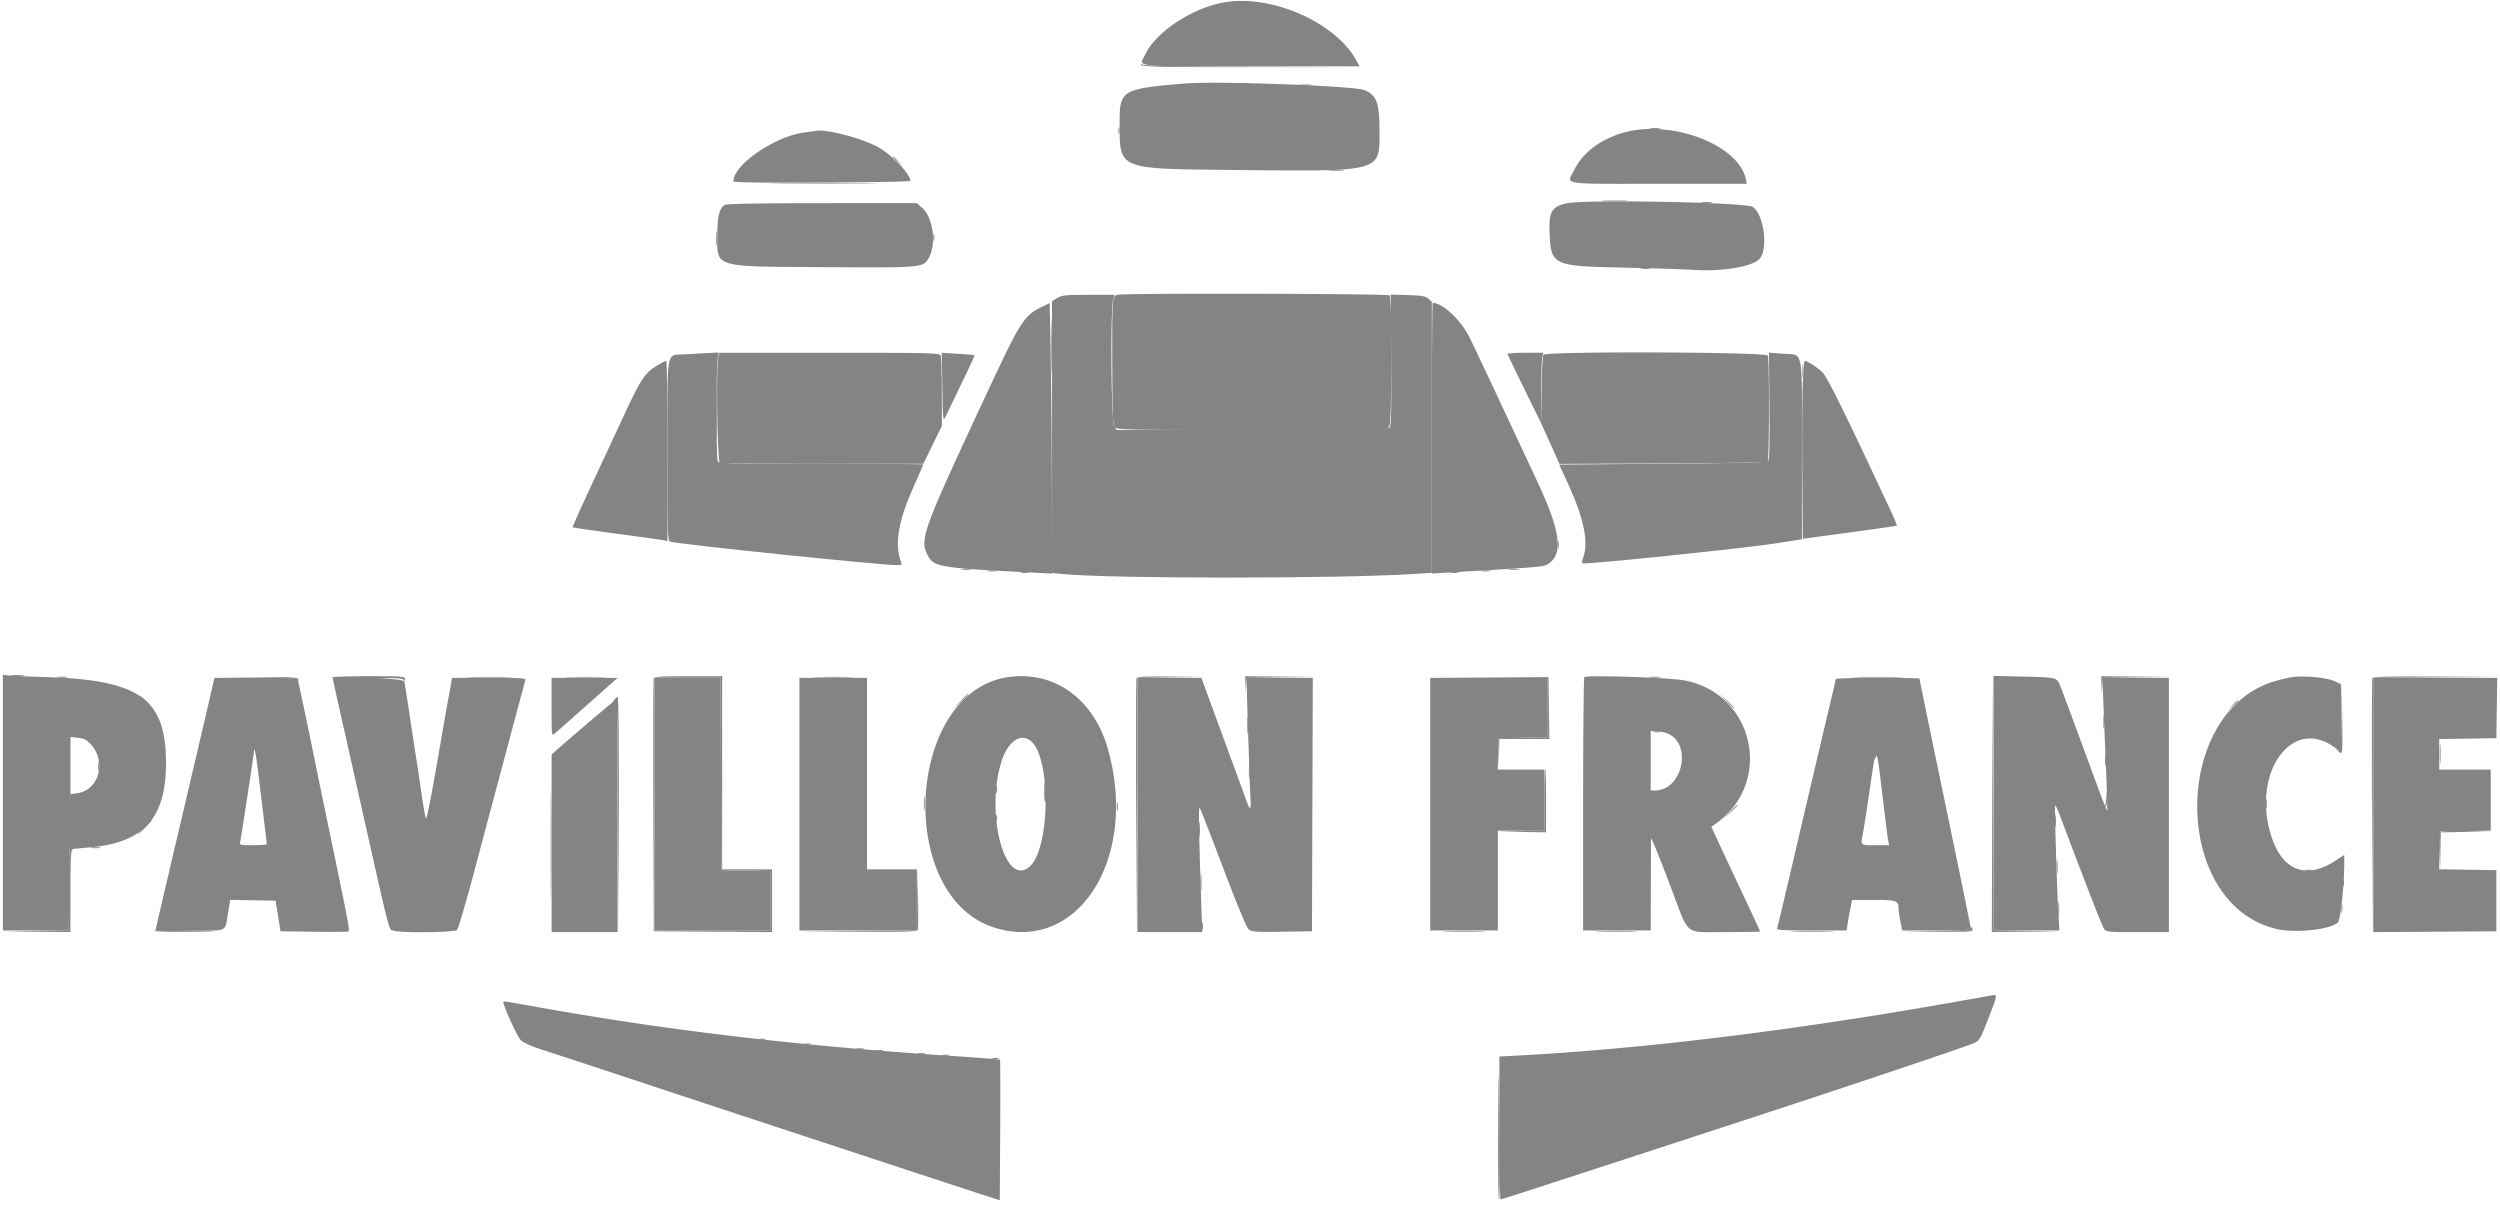
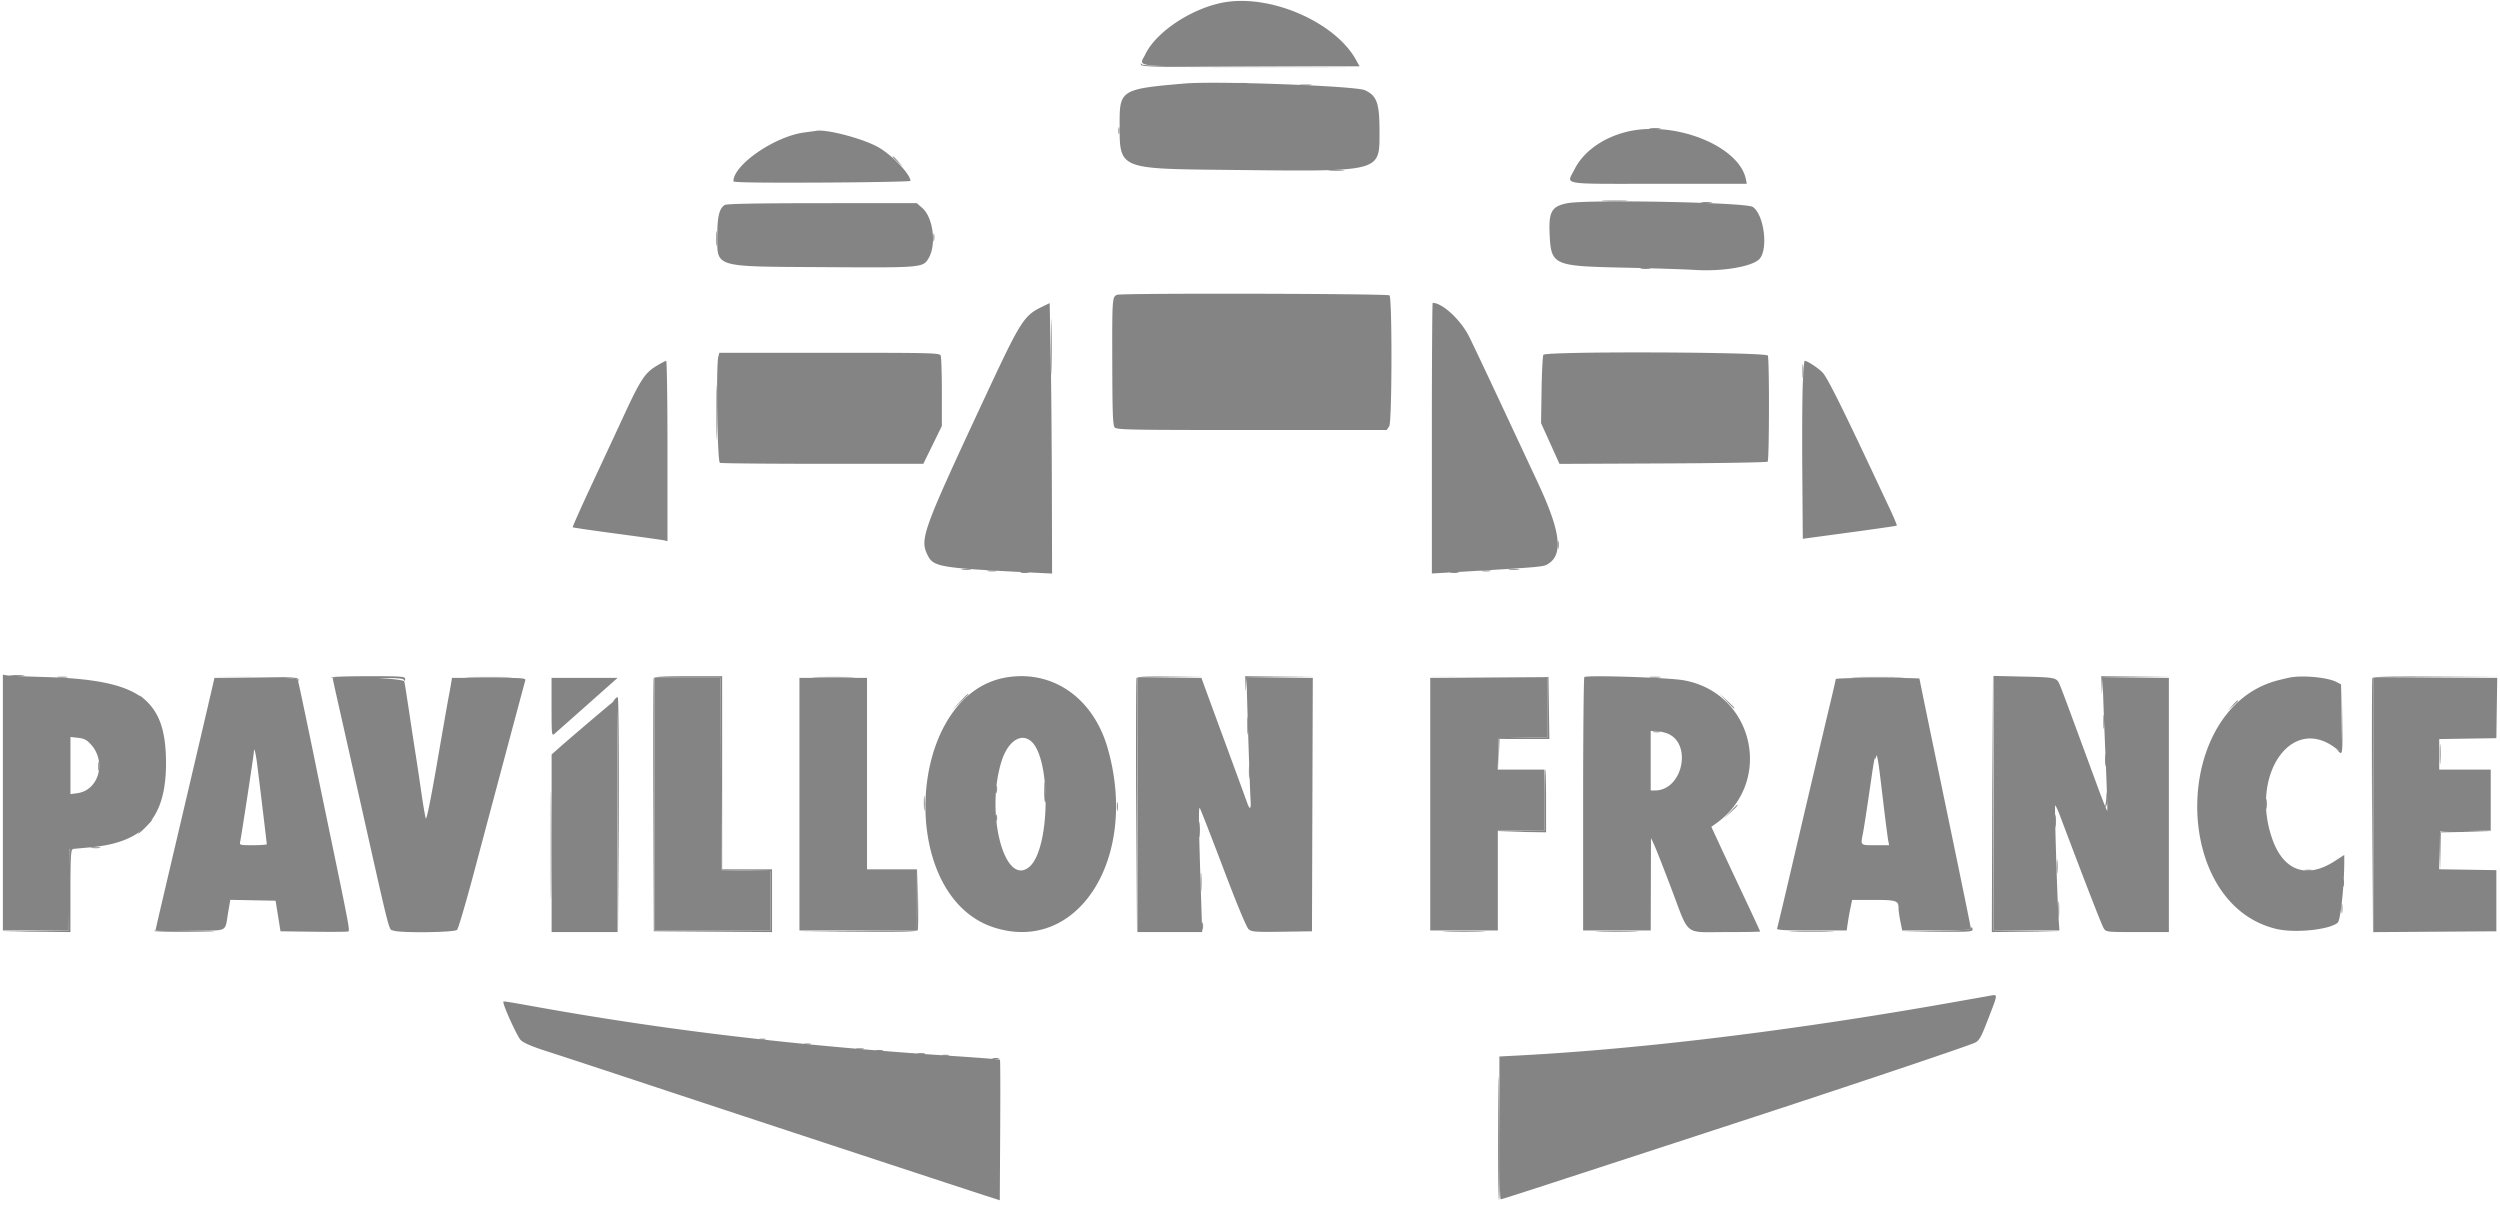
<svg xmlns="http://www.w3.org/2000/svg" fill="none" height="239" width="496">
  <g clip-rule="evenodd" fill="#848484" fill-rule="evenodd">
    <path d="m221.626 58.49c-.967.394-.985.643-.95 13.82.025 9.623.115 12.052.467 12.477.403.484 2.684.529 27.212.529h26.772l.5-.765c.554-.844.598-25.397.046-25.949-.354-.354-53.183-.467-54.047-.113zm-14.924 2.396c-3.493 1.684-4.242 2.848-10.598 16.457-13.198 28.259-13.687 29.588-12.033 32.864 1.141 2.264 2.465 2.485 20.272 3.37l4.391.218-.044-16.873c-.023-9.28-.13-21.355-.239-26.83l-.196-9.955zm77.379 26.052v26.845l3.433-.201c18.326-1.082 18.621-1.107 19.548-1.655 3.152-1.862 2.598-6.43-1.965-16.185a6755.74 6755.74 0 0 1 -3.456-7.394c-5.856-12.528-8.105-17.306-10.078-21.39-1.638-3.39-5.342-6.865-7.319-6.865-.09 0-.163 12.081-.163 26.845zm-141.554-16.228c-.491 1.828-.215 20.918.304 21.118.278.105 9.471.193 20.432.193h19.926l1.837-3.75 1.838-3.753v-6.705c0-3.687-.104-6.956-.23-7.262-.215-.525-1.569-.56-22.072-.56h-21.842zm163.683-.32c-.144.22-.305 3.36-.362 6.979l-.102 6.58 1.828 4.042 1.827 4.044 20.517-.087c11.284-.047 20.636-.207 20.784-.352.324-.326.358-20.26.036-21.045-.299-.726-44.061-.883-44.528-.16zm-176.006 2.236c-2.238 1.352-3.132 2.71-6.358 9.668-1.464 3.155-4.389 9.44-6.502 13.966-2.113 4.527-3.785 8.286-3.718 8.354.069.069 4.003.642 8.745 1.274 4.741.632 8.944 1.221 9.338 1.309l.719.161v-17.886c0-9.836-.113-17.886-.253-17.886s-1.027.468-1.971 1.039zm227.482 3.193c-.117 2.326-.166 10.27-.113 17.652l.1 13.423 9.258-1.249c5.092-.686 9.318-1.301 9.388-1.366.071-.065-.563-1.594-1.409-3.394-.847-1.803-2.115-4.498-2.814-5.99-6.768-14.41-9.584-20.038-10.508-21-.866-.901-3.028-2.308-3.551-2.308-.077 0-.234 1.904-.351 4.232zm-357.116 83.414v25.374h13.08l.084-8.06.087-8.061 4.149-.38c10.656-.973 15.009-5.875 14.967-16.861-.046-12.7-5.297-16.392-24.074-16.924-3.596-.104-6.933-.247-7.415-.324l-.878-.136v25.372zm199.224-24.855c-20.041 3.186-22.127 43.368-2.577 49.636 16.683 5.348 28.827-13.887 22.515-35.667-2.855-9.85-10.806-15.421-19.938-13.969zm114.538-.042c-.132.14-.239 11.507-.239 25.263v25.008h13.409l.027-9.177.027-9.18.662 1.437c.364.789 1.899 4.705 3.412 8.697 3.598 9.501 2.397 8.543 10.714 8.543 3.778 0 6.868-.053 6.868-.12s-1.449-3.192-3.221-6.944c-1.771-3.753-3.95-8.398-4.84-10.322l-1.621-3.498.916-.653c11.56-8.229 7.524-25.987-6.464-28.431-3.095-.541-19.246-1.054-19.65-.623zm81.174 25.02v25.251h13.082l-.157-2.314c-.28-4.084-.835-22.332-.688-22.481.079-.079.514.835.964 2.03 5.105 13.546 8.302 21.771 8.689 22.363.463.709.588.722 6.691.722h6.218v-50.443h-13.089l.002 1.676c0 .921.218 6.833.486 13.135.267 6.302.435 11.509.374 11.57-.06.06-.943-2.151-1.96-4.915-6.496-17.652-7.141-19.386-7.563-20.311-.544-1.194-.896-1.263-7.223-1.404l-5.826-.133zm59.064-24.982c-.438.067-1.661.351-2.714.627-21.143 5.563-21.269 44.385-.159 49.313 3.664.855 10.503.144 12.112-1.26.565-.492 1.297-7.41 1.297-12.254v-1.184l-1.916 1.239c-5.488 3.546-10.053 1.979-12.304-4.224-4.555-12.549 3.479-24.677 12.199-18.414l1.383.992v-13.432l-.915-.474c-1.682-.869-6.286-1.346-8.983-.929zm-413.368 5.937c-.743 3.205-3.275 14.014-5.628 24.024-2.352 10.009-4.379 18.665-4.501 19.236l-.223 1.036h6.854c7.866 0 6.853.504 7.588-3.758l.4-2.324 4.495.089 4.492.088.486 3.032.487 3.034 6.532.087c3.594.047 6.699.023 6.904-.056.368-.142.237-.828-4.38-23.018-.877-4.214-1.723-8.31-1.88-9.099-.903-4.529-3.552-17.168-3.7-17.641-.16-.513-.844-.557-8.374-.556h-8.2zm24.819-5.678c0 .082.431 2.057.96 4.389.526 2.333 2.247 9.988 3.823 17.012 6.912 30.817 6.25 28.217 7.258 28.6 1.313.5 12.1.372 12.619-.149.243-.243 1.756-5.379 3.362-11.413 4.882-18.354 9.984-37.439 10.162-38.031.159-.521-.328-.557-7.18-.557h-7.35l-.194 1.197a88.694 88.694 0 0 1 -.478 2.634c-.156.789-1.184 6.658-2.284 13.041-1.23 7.142-2.09 11.379-2.235 11.015-.13-.326-.537-2.674-.903-5.22-.365-2.546-.87-5.923-1.122-7.503-.253-1.581-.824-5.316-1.268-8.301-.447-2.984-.883-5.75-.973-6.145-.15-.669-14.197-1.232-14.197-.569zm63.853 24.913v25.061h22.987v-11.796l-4.869-.088-4.868-.088-.082-19.076-.082-19.075h-13.086zm28.734 0v25.061h23.308v-12.131h-9.898v-37.992h-13.41zm67.047.159v25.222h12.861l-.205-6.225c-.504-15.297-.552-18.827-.255-18.358.167.263 2.265 5.651 4.663 11.973 2.766 7.296 4.599 11.699 5.025 12.059.595.504 1.308.555 6.608.479l5.943-.087.082-25.142.082-25.142h-13.095v1.356c-.002 1.889.615 20.78.745 22.828.125 1.973-.132 2.144-.716.479-.232-.659-2.216-6.082-4.412-12.053a4457.697 4457.697 0 0 1 -4.306-11.733l-.312-.877h-12.708zm58.106-.159v25.061h13.409v-19.794h9.26v-12.131h-9.283l.092-3.113.092-3.113 4.868-.088 4.869-.088v-11.796h-23.307zm80.452-24.823c-.002.13-.433 2.034-.96 4.23-1.107 4.614-5.147 21.805-8.331 35.439-1.211 5.179-2.266 9.597-2.349 9.817-.116.312 1.38.398 6.83.398h6.976l.223-1.515a58.49 58.49 0 0 1 .542-3.034l.32-1.515h4.218c4.54 0 4.986.143 4.986 1.607 0 .461.165 1.653.364 2.649l.364 1.808h6.82c3.75 0 6.819-.118 6.819-.264 0-.23-1.488-7.519-4.314-21.125-.456-2.196-1.969-9.49-3.366-16.21-1.394-6.72-2.536-12.287-2.536-12.371s-3.735-.153-8.3-.153c-4.567 0-8.304.107-8.306.239zm106.64 24.985v25.227l12.212-.084 12.212-.083v-12.133l-5.678-.086-5.676-.088.09-3.744.09-3.745 5.029-.088 5.028-.086v-12.116h-10.218v-6.052l5.669-.088 5.666-.086.086-5.986.088-5.986h-24.598zm-353.461-16.897c-2.705 2.298-5.601 4.787-6.435 5.53l-1.517 1.353v35.233h13.092v-23.146c0-12.731-.05-23.148-.112-23.148-.059 0-2.321 1.881-5.028 4.178zm213.045 2.584c5.425 1.624 3.601 11.436-2.127 11.436h-.808v-11.812h.841c.462 0 1.404.169 2.094.376zm-312.417 2.281c3.174 3.464 1.591 9.123-2.711 9.699l-1.33.18v-11.342l1.506.17c1.2.134 1.715.399 2.535 1.293zm186.505-.657c4.063 3.372 3.839 21.48-.31 24.97-4.919 4.14-8.787-10.754-5.471-21.064 1.234-3.835 3.787-5.561 5.781-3.906zm-153.509 4.571c.508 3.996 1.914 15.685 1.914 15.901 0 .108-1.224.196-2.72.196-2.656 0-2.715-.017-2.554-.718.22-.956 2.72-17.35 2.72-17.842 0-1.127.36.256.64 2.463zm322.614 7.477c.452 3.775.902 7.26.998 7.743l.176.877h-2.739c-3.054 0-2.943.111-2.439-2.458.167-.843.753-4.622 1.303-8.398 1.417-9.708 1.255-9.842 2.701 2.236zm-273.768 39.743c0 .802 2.791 6.9 3.454 7.545.582.569 2.19 1.263 5.007 2.165 2.284.73 11.479 3.755 20.434 6.72 17.409 5.768 60.693 20.016 66.248 21.809l3.352 1.081.083-13.881c.046-7.634.026-13.936-.043-14.005-.069-.071-4.273-.398-9.342-.734-30.46-2.001-56.014-4.999-81.758-9.589-7.709-1.374-7.435-1.333-7.435-1.111zm143.655-198.444c-6.442.892-14.011 5.72-16.262 10.369-1.287 2.66-3.316 2.425 20.919 2.425h21.569l-.737-1.33c-4.025-7.245-16.254-12.745-25.489-11.463zm-8.454 16.202c-12.461 1.048-12.93 1.324-12.93 7.61 0 9.546-.584 9.295 22.188 9.539 30.052.321 29.372.498 29.372-7.611 0-5.691-.521-7.147-2.94-8.22-1.883-.837-29.357-1.85-35.69-1.318zm87.478 9.634c-4.683 1.208-8.442 3.952-10.173 7.428-1.558 3.125-3.242 2.837 16.675 2.837h17.514l-.16-.844c-1.282-6.71-14.356-11.873-23.856-9.421zm-162.93.072c-5.877.763-14.103 6.418-14.103 9.697 0 .234 5.41.31 17.559.251 9.658-.046 17.56-.197 17.56-.335 0-1.276-3.427-4.916-6.185-6.57-2.95-1.769-10.678-3.81-12.651-3.341-.088.019-1.069.155-2.18.299zm151.316 14.05c-3.034.597-3.664 1.659-3.488 5.89.268 6.423.596 6.578 14.593 6.883 5.9.13 12.308.335 14.239.458 5.296.335 11.053-.596 12.681-2.052 1.944-1.737 1.105-8.932-1.222-10.457-1.372-.9-32.765-1.515-36.803-.722zm-167.125.337c-1.064.617-1.487 2.29-1.487 5.87 0 6.667-1.094 6.334 21.231 6.472 19.503.12 19.591.113 20.707-1.804 1.567-2.694.887-8.038-1.264-9.927l-1.107-.973-18.746.01c-12.737.007-18.934.118-19.334.352zm-34.372 99.617c0 5.488.03 5.772.559 5.324.307-.263 3.257-2.87 6.553-5.797l5.996-5.321h-13.108zm285.108 57.327c-.439.076-3.96.697-7.824 1.381-30.904 5.463-60.811 9.118-85.164 10.408l-4.07.214v14.158c0 7.789.107 14.161.239 14.161.356 0 1.912-.506 48.289-15.655 21.274-6.948 44.741-14.836 45.863-15.417.812-.419 1.192-1.088 2.418-4.27 2.22-5.756 2.197-5.319.249-4.98z" />
-     <path d="m154.55 36.38c4.885.049 12.787.049 17.558 0 4.774-.05.776-.09-8.88-.09-9.659 0-13.563.04-8.678.09zm55.21 22.745-1.037.632v53.915l1.995.203c9.363.954 54.355.96 69.76.006l3.592-.222v-53.795l-.67-.607c-.554-.502-1.272-.626-4.071-.714l-3.4-.106.096 12.785c.067 8.78-.012 12.992-.249 13.436-.347.646-.531.65-27.298.65h-26.949l-.496-.71c-.577-.823-.755-23.142-.201-25.073l.297-1.036-5.165.002c-4.587 0-5.283.07-6.204.634zm-73.862 11.178c-3.834.25-3.481-1.678-3.481 19.014 0 16.844.036 17.988.559 18.149 1.757.534 41.684 4.66 45.115 4.66.831 0 .896-.073.645-.733-1.277-3.36-.521-7.956 2.393-14.519 1.128-2.544 2.052-4.678 2.052-4.743s-9.128-.119-20.283-.119c-19.018 0-20.298-.034-20.514-.56-.295-.717-.301-18.684-.006-20.293l.222-1.22-2.138.101c-1.176.056-3.229.174-4.564.263zm51.045 5.67c.126 8.133.09 7.892.917 6.141.372-.789 1.784-3.71 3.134-6.49 1.353-2.781 2.41-5.095 2.351-5.145-.06-.048-1.544-.178-3.301-.29l-3.195-.199zm112.153-5.75c.012.131 1.506 3.256 3.324 6.943l3.302 6.705.029-5.946c.017-3.27.119-6.396.23-6.944l.199-.998h-3.551c-1.954 0-3.544.107-3.533.24zm51.961 10.328c.071 7.471-.006 10.695-.255 10.946-.251.25-6.438.402-20.901.515l-20.547.16 1.755 3.83c3.166 6.92 4.122 11.663 2.963 14.71-.18.476-.243.949-.141 1.052.31.309 32.387-3 38.463-3.967 1.667-.266 3.5-.558 4.071-.646l1.036-.162v-17.816c0-20.683.406-18.671-3.831-19l-2.712-.211.099 10.59zm-238.195 53.842c1.801.058 4.745.058 6.546 0 1.799-.055.326-.103-3.274-.103-3.599 0-5.072.048-3.272.103z" />
    <path d="m226.37 12.84c.115.42 2.814.479 21.815.48l21.683.004-21.534-.084c-16.717-.067-21.594-.174-21.813-.483-.207-.293-.247-.27-.151.083zm18.995 3.743c.571.07 1.504.07 2.075 0 .571-.071.103-.13-1.039-.13-1.141 0-1.607.059-1.036.13zm12.775.318c.575.073 1.437.07 1.916-.002.481-.073.011-.132-1.042-.13-1.054.001-1.446.06-.874.132zm-36.247 9.028c0 .615.065.866.146.56.08-.31.08-.811 0-1.12-.081-.306-.146-.055-.146.56zm105.529-.408c.575.073 1.437.07 1.916-.002.479-.073.009-.132-1.044-.13-1.054.002-1.446.061-.872.132zm-150.301 5.616c0 .056.466.521 1.037 1.037l1.038.938-.939-1.038c-.873-.967-1.136-1.184-1.136-.936zm86.77 2.688c.751.067 1.9.067 2.553-.002.654-.069.041-.122-1.365-.122-1.405.002-1.939.057-1.188.124zm54.44 6.069c1.191.063 3.059.061 4.151 0 1.09-.063.113-.113-2.169-.113-2.283.002-3.176.052-1.982.113zm19.307.314c.575.07 1.437.069 1.916-.004.481-.073.011-.13-1.042-.128-1.054.002-1.447.061-.874.132zm-195.53 7.113c0 1.316.057 1.854.126 1.197.069-.66.069-1.738 0-2.395-.069-.659-.126-.12-.126 1.198zm43.074-.161c.004.703.069.952.146.555.077-.396.075-.971-.006-1.278-.08-.304-.142.022-.14.723zm140.484 6.135c.484.075 1.203.073 1.595-.004.393-.076-.004-.135-.883-.134-.877.004-1.199.066-.712.138zm-117.117 15.576c0 4.916.044 6.883.1 4.37.053-2.514.053-6.536 0-8.939-.056-2.404-.1-.348-.1 4.57zm149.063 4.79c.002 1.227.06 1.69.129 1.03.069-.663.067-1.669-.002-2.236-.071-.567-.129-.025-.127 1.205zm-215.472 8.139c0 4.83.046 6.805.1 4.39.054-2.414.054-6.366 0-8.78s-.1-.439-.1 4.39zm166.919 26.34c.004.701.069.952.146.554.076-.397.073-.971-.006-1.276-.08-.306-.144.019-.14.722zm-118.126 4.858c.487.073 1.205.071 1.598-.004.392-.076-.006-.136-.884-.134-.877.002-1.199.065-.714.138zm108.548 0a7.06 7.06 0 0 0 1.755 0c.483-.073.088-.134-.878-.134-.965 0-1.36.061-.877.134zm-103.439.32c.485.073 1.203.071 1.596-.006.392-.074-.004-.136-.882-.132-.879.002-1.199.063-.714.138zm98.016 0c.485.073 1.203.071 1.596-.006.392-.074-.004-.136-.883-.132-.878.002-1.2.063-.713.138zm-91.476.314a4.492 4.492 0 0 0 1.436 0c.397-.074.073-.138-.718-.138-.789 0-1.113.064-.718.138zm85.244 0a4.498 4.498 0 0 0 1.437 0c.397-.074.073-.138-.718-.138-.789 0-1.113.064-.719.138zm-285.585 20.443c.66.069 1.736.069 2.395 0s.12-.127-1.197-.127c-1.316 0-1.857.058-1.198.127zm9.259.314a6.885 6.885 0 0 0 1.756 0c.483-.073.088-.132-.877-.132-.968 0-1.362.059-.88.132zm39.176.008c5.984.07 8.198.199 8.404.488.203.287.245.263.149-.086-.111-.41-1.326-.479-8.406-.487l-8.273-.009zm15.02.003c0 .133 3.184.198 7.076.148 5.508-.071 7.136 0 7.339.32.194.303.263.264.266-.148.004-.517-.555-.559-7.338-.559-4.038 0-7.343.107-7.343.239zm27.537-.001c2.063.055 5.44.055 7.503 0 2.064-.056.374-.1-3.752-.1s-5.814.044-3.751.1zm36.464.16c-.085.221-.115 11.607-.069 25.304l.082 24.903 11.733.082 11.733.084v-12.459h-9.898v-38.312h-6.714c-5.078 0-6.752.098-6.867.398zm32.178-.16c1.889.057 4.977.057 6.866 0 1.887-.056.343-.102-3.433-.102s-5.32.046-3.433.102zm63.602.16c-.084.221-.115 11.678-.067 25.463l.084 25.062.077-25.296.079-25.294 6.465-.094 6.465-.093-6.475-.073c-4.94-.056-6.511.021-6.628.325zm21.62 1.119.055 1.515.123-1.35.121-1.351 6.607-.092 6.607-.093-6.786-.073-6.783-.073zm48.233-1.279 11.733.09v11.788l-4.869.088-4.868.088-.019 3.113-.017 3.113.109-3.032.109-3.035h9.888l-.086-6.145-.088-6.147-11.812-.006-11.813-.006zm32.092-.006c.575.071 1.437.069 1.916-.004s.009-.13-1.044-.128c-1.054.002-1.446.061-.872.132zm40.86.007c2.328.054 6.134.054 8.461 0 2.328-.055.424-.099-4.229-.099-4.655 0-6.557.044-4.232.099zm26.978 25.062-.079 25.463 6.785-.073 6.784-.073-6.623-.094-6.622-.092-.084-25.295-.085-25.296zm21.69-23.466.06 1.837.116-1.67.117-1.671 6.609-.092 6.609-.093-6.785-.073-6.785-.073zm53.725-1.437c-.084.221-.114 11.607-.067 25.304l.085 24.903.076-25.139.079-25.138 12.371-.089 12.373-.088-12.383-.074c-9.668-.06-12.415.011-12.534.321zm-327.638 18.998.082 19.075 4.868.088 4.869.088v11.797h-22.987v-50.124h13.086zm321.499-10.977c-.069 6.289-.105 6.642-.632 6.245-.531-.4-.531-.391-.008.18.866.946.904.648.807-6.417l-.094-6.67zm-274.178-3.232-1.584 1.677 1.676-1.585c.922-.871 1.676-1.624 1.676-1.676 0-.237-.295.027-1.768 1.584zm152.13-.318c1.324 1.41 1.61 1.663 1.61 1.424 0-.052-.682-.734-1.516-1.517l-1.517-1.424zm-313.827.079c.596.615 1.156 1.119 1.242 1.119.088 0-.328-.504-.923-1.119-.596-.615-1.156-1.117-1.242-1.117-.088 0 .328.502.924 1.117zm93.185-.239c-.396.505-.385.517.119.122.529-.414.561.759.64 22.828l.084 23.264.079-23.386c.044-13.262-.044-23.386-.203-23.386-.153 0-.477.251-.719.558zm321.045 1.118-.936 1.037 1.036-.937c.967-.874 1.186-1.138.939-1.138-.056 0-.523.467-1.039 1.038zm-195.419 3.91c0 1.58.054 2.268.121 1.527.067-.742.067-2.035.002-2.874s-.121-.233-.123 1.347zm169.844-.638c0 1.23.06 1.694.128 1.031.069-.663.068-1.669-.003-2.236s-.127-.025-.125 1.205zm-89.258 1.983c.399.075.973.073 1.278-.008.304-.08-.019-.142-.722-.138s-.952.069-.556.146zm155.996 4.402c.002 1.756.056 2.435.119 1.506.065-.928.065-2.364 0-3.192-.067-.829-.119-.069-.119 1.686zm-66.422 1.119c0 1.139.058 1.607.129 1.036.07-.571.07-1.504 0-2.075-.071-.571-.129-.103-.129 1.039zm-45.545-1.385c-.117.118-.203.513-.192.879.019.611.044.603.326-.1.312-.781.249-1.161-.134-.779zm-262.822 18.305c0 9.571.042 13.486.092 8.701.048-4.785.048-12.616 0-17.402-.05-4.785-.092-.869-.092 8.701zm-89.775-15.645c0 .792.06 1.115.138.719a4.522 4.522 0 0 0 0-1.437c-.077-.395-.138-.071-.138.718zm228.294 1.119c0 1.228.06 1.692.129 1.031.069-.663.067-1.669-.004-2.236s-.126-.025-.125 1.205zm58.641 5.578v6.058l-4.71.097-4.709.098 4.87.071 4.867.071v-6.226c0-3.425-.071-6.226-.159-6.226s-.159 2.726-.159 6.057zm-99.246-2.005c-.025 1.262.062 2.362.192 2.444.132.08.199-.592.149-1.498-.163-2.937-.291-3.293-.341-.946zm-9.545-.062c.004.703.069.952.145.556.077-.399.075-.973-.005-1.278-.081-.304-.142.019-.14.722zm-14.34 2.715c0 1.316.057 1.854.126 1.197a13.87 13.87 0 0 0 0-2.394c-.069-.659-.126-.121-.126 1.197zm234.608-1.224c-.028.643-.136 1.435-.237 1.756-.173.55-.161.552.18.02.199-.311.304-1.1.237-1.755l-.126-1.192zm31.646 1.383c.002.877.065 1.199.138.714.073-.486.071-1.205-.004-1.597-.076-.393-.136.005-.134.883zm-227.961.479c0 .789.061 1.113.138.718a4.557 4.557 0 0 0 0-1.437c-.077-.394-.138-.072-.138.719zm121.698 1.038-1.262 1.356 1.356-1.262c1.263-1.174 1.504-1.452 1.263-1.452-.052 0-.663.611-1.357 1.358zm64.449 1.835c0 1.142.06 1.609.13 1.038.071-.57.071-1.505 0-2.076-.07-.571-.13-.104-.13 1.038zm-210.106-.638c0 .613.065.866.146.558a2.63 2.63 0 0 0 0-1.117c-.081-.307-.146-.056-.146.559zm40.262 2.395c.002 1.404.058 1.938.127 1.187.067-.75.065-1.9-.004-2.553-.067-.653-.123-.04-.123 1.366zm-209.228-.64c-.776.791-1.34 1.437-1.251 1.437.088 0 .793-.646 1.569-1.437.775-.789 1.338-1.437 1.25-1.437s-.793.648-1.569 1.437zm455.413 1.218c-.088.232-.113 1.991-.057 3.912l.103 3.49.069-3.743.067-3.743 5.029-.096 5.028-.097-5.038-.071c-3.919-.056-5.074.023-5.201.348zm-465.865 3.002c.485.075 1.203.073 1.596-.004.392-.076-.004-.136-.883-.134-.878.004-1.2.065-.713.138zm-4.343.303c-.117.118-.212 3.779-.212 8.135v7.923l-6.625.092-6.624.094 6.783.073 6.786.073v-8.115c0-6.193.093-8.153.398-8.275.224-.09.247-.173.054-.188-.19-.013-.441.071-.56.188zm394.189 3.459c.002 1.23.059 1.694.128 1.031s.069-1.669-.002-2.236c-.07-.567-.126-.025-.126 1.205zm-169.84 3.033c0 1.668.054 2.35.121 1.517.065-.833.065-2.199 0-3.033-.067-.835-.121-.153-.121 1.516zm-56.235 3.429-.071 6.141-11.733.088-11.733.088 11.743.075c9.312.061 11.775-.008 11.9-.333.086-.224.115-3.061.063-6.305l-.096-5.896zm275.381-5.757c.398.077.973.073 1.278-.005.304-.081-.019-.144-.722-.14-.704.004-.953.069-.556.145zm7.5 2.489c.003.701.069.952.145.553.077-.396.075-.971-.006-1.276-.08-.306-.141.02-.139.723zm-56.478 5.268c0 1.492.053 2.103.12 1.356s.067-1.968 0-2.715c-.067-.745-.12-.136-.12 1.359zm56.169-.161c.004.879.065 1.199.138.714.075-.484.073-1.203-.004-1.596-.076-.392-.136.004-.134.882zm-226.052 3.513c.004.701.069.952.146.553.075-.396.073-.971-.008-1.275-.08-.307-.141.019-.138.722zm152.529.471c0 .194-2.682.351-6.944.406l-6.944.094 7.105.073c6.134.063 7.103.008 7.103-.406 0-.265-.073-.479-.159-.479-.088 0-.161.142-.161.312zm-360.455.406c.002.132 3.197.211 7.105.175 7.15-.064 6.32-.179-2.394-.332-2.59-.046-4.71.025-4.71.157zm256.455.159c1.886.056 4.976.056 6.863 0 1.887-.057.343-.103-3.433-.103-3.775 0-5.319.046-3.43.103zm30.33 0c1.886.056 4.976.056 6.863 0 1.889-.057.343-.103-3.431-.103-3.775 0-5.319.046-3.432.103zm38.471 0c1.977.056 5.208.056 7.183 0 1.977-.055.36-.101-3.591-.101-3.95 0-5.567.046-3.592.101zm-205.13 21.373c.307.08.811.08 1.117 0 .308-.081.056-.146-.557-.146-.615 0-.866.065-.56.146zm8.94.958c.307.08.811.08 1.117 0 .307-.081.056-.146-.559-.146s-.866.065-.558.146zm10.379.963c.399.077.973.073 1.278-.006.305-.08-.019-.143-.722-.139-.703.003-.952.068-.556.145zm3.831.32c.399.075.974.073 1.278-.008.305-.08-.019-.141-.722-.138-.703.004-.952.069-.556.146zm8.303.638c.396.076.971.073 1.276-.006.306-.08-.02-.144-.723-.14-.701.004-.952.069-.553.146zm4.789.32c.396.075.971.073 1.276-.008.306-.08-.02-.142-.723-.138-.701.004-.952.069-.553.146zm110.295 14.2c-.04 7.848.036 14.337.167 14.417.218.136.214-10.517-.01-23.575-.048-2.811-.119 1.312-.157 9.158zm-100.242-13.568c.306.08.81.08 1.117 0 .306-.081.055-.146-.56-.146s-.866.065-.557.146z" />
  </g>
</svg>